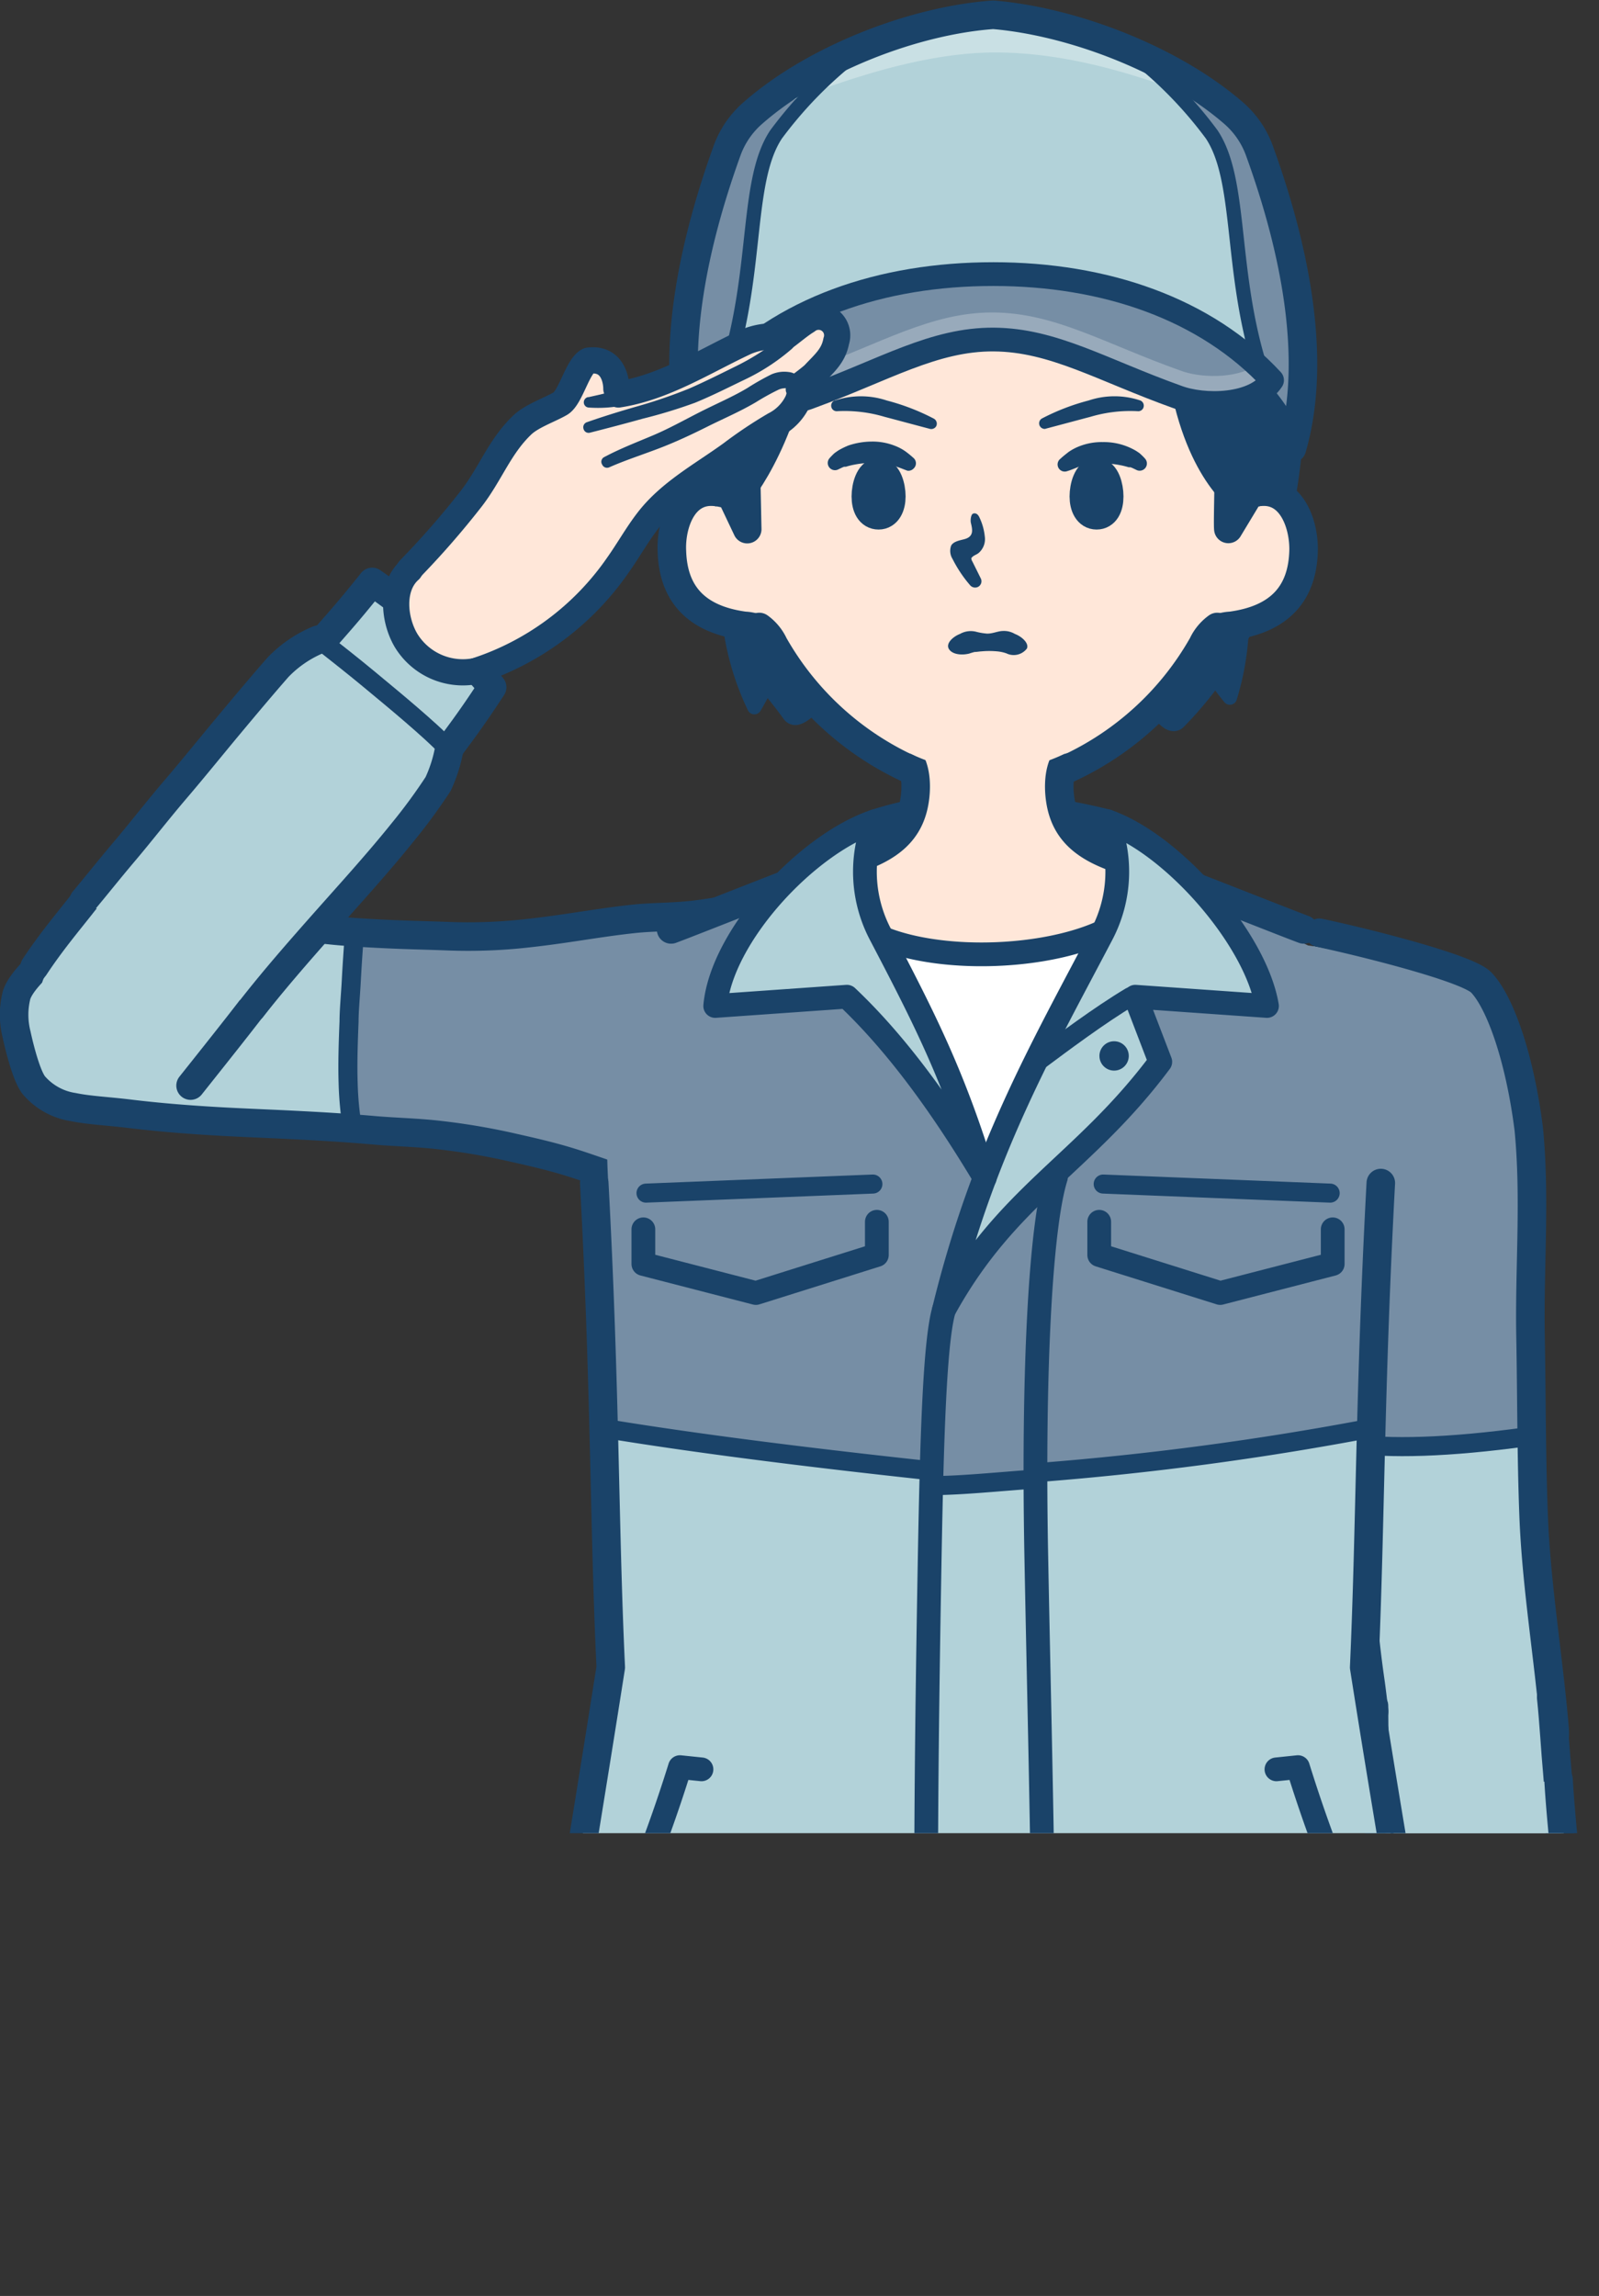
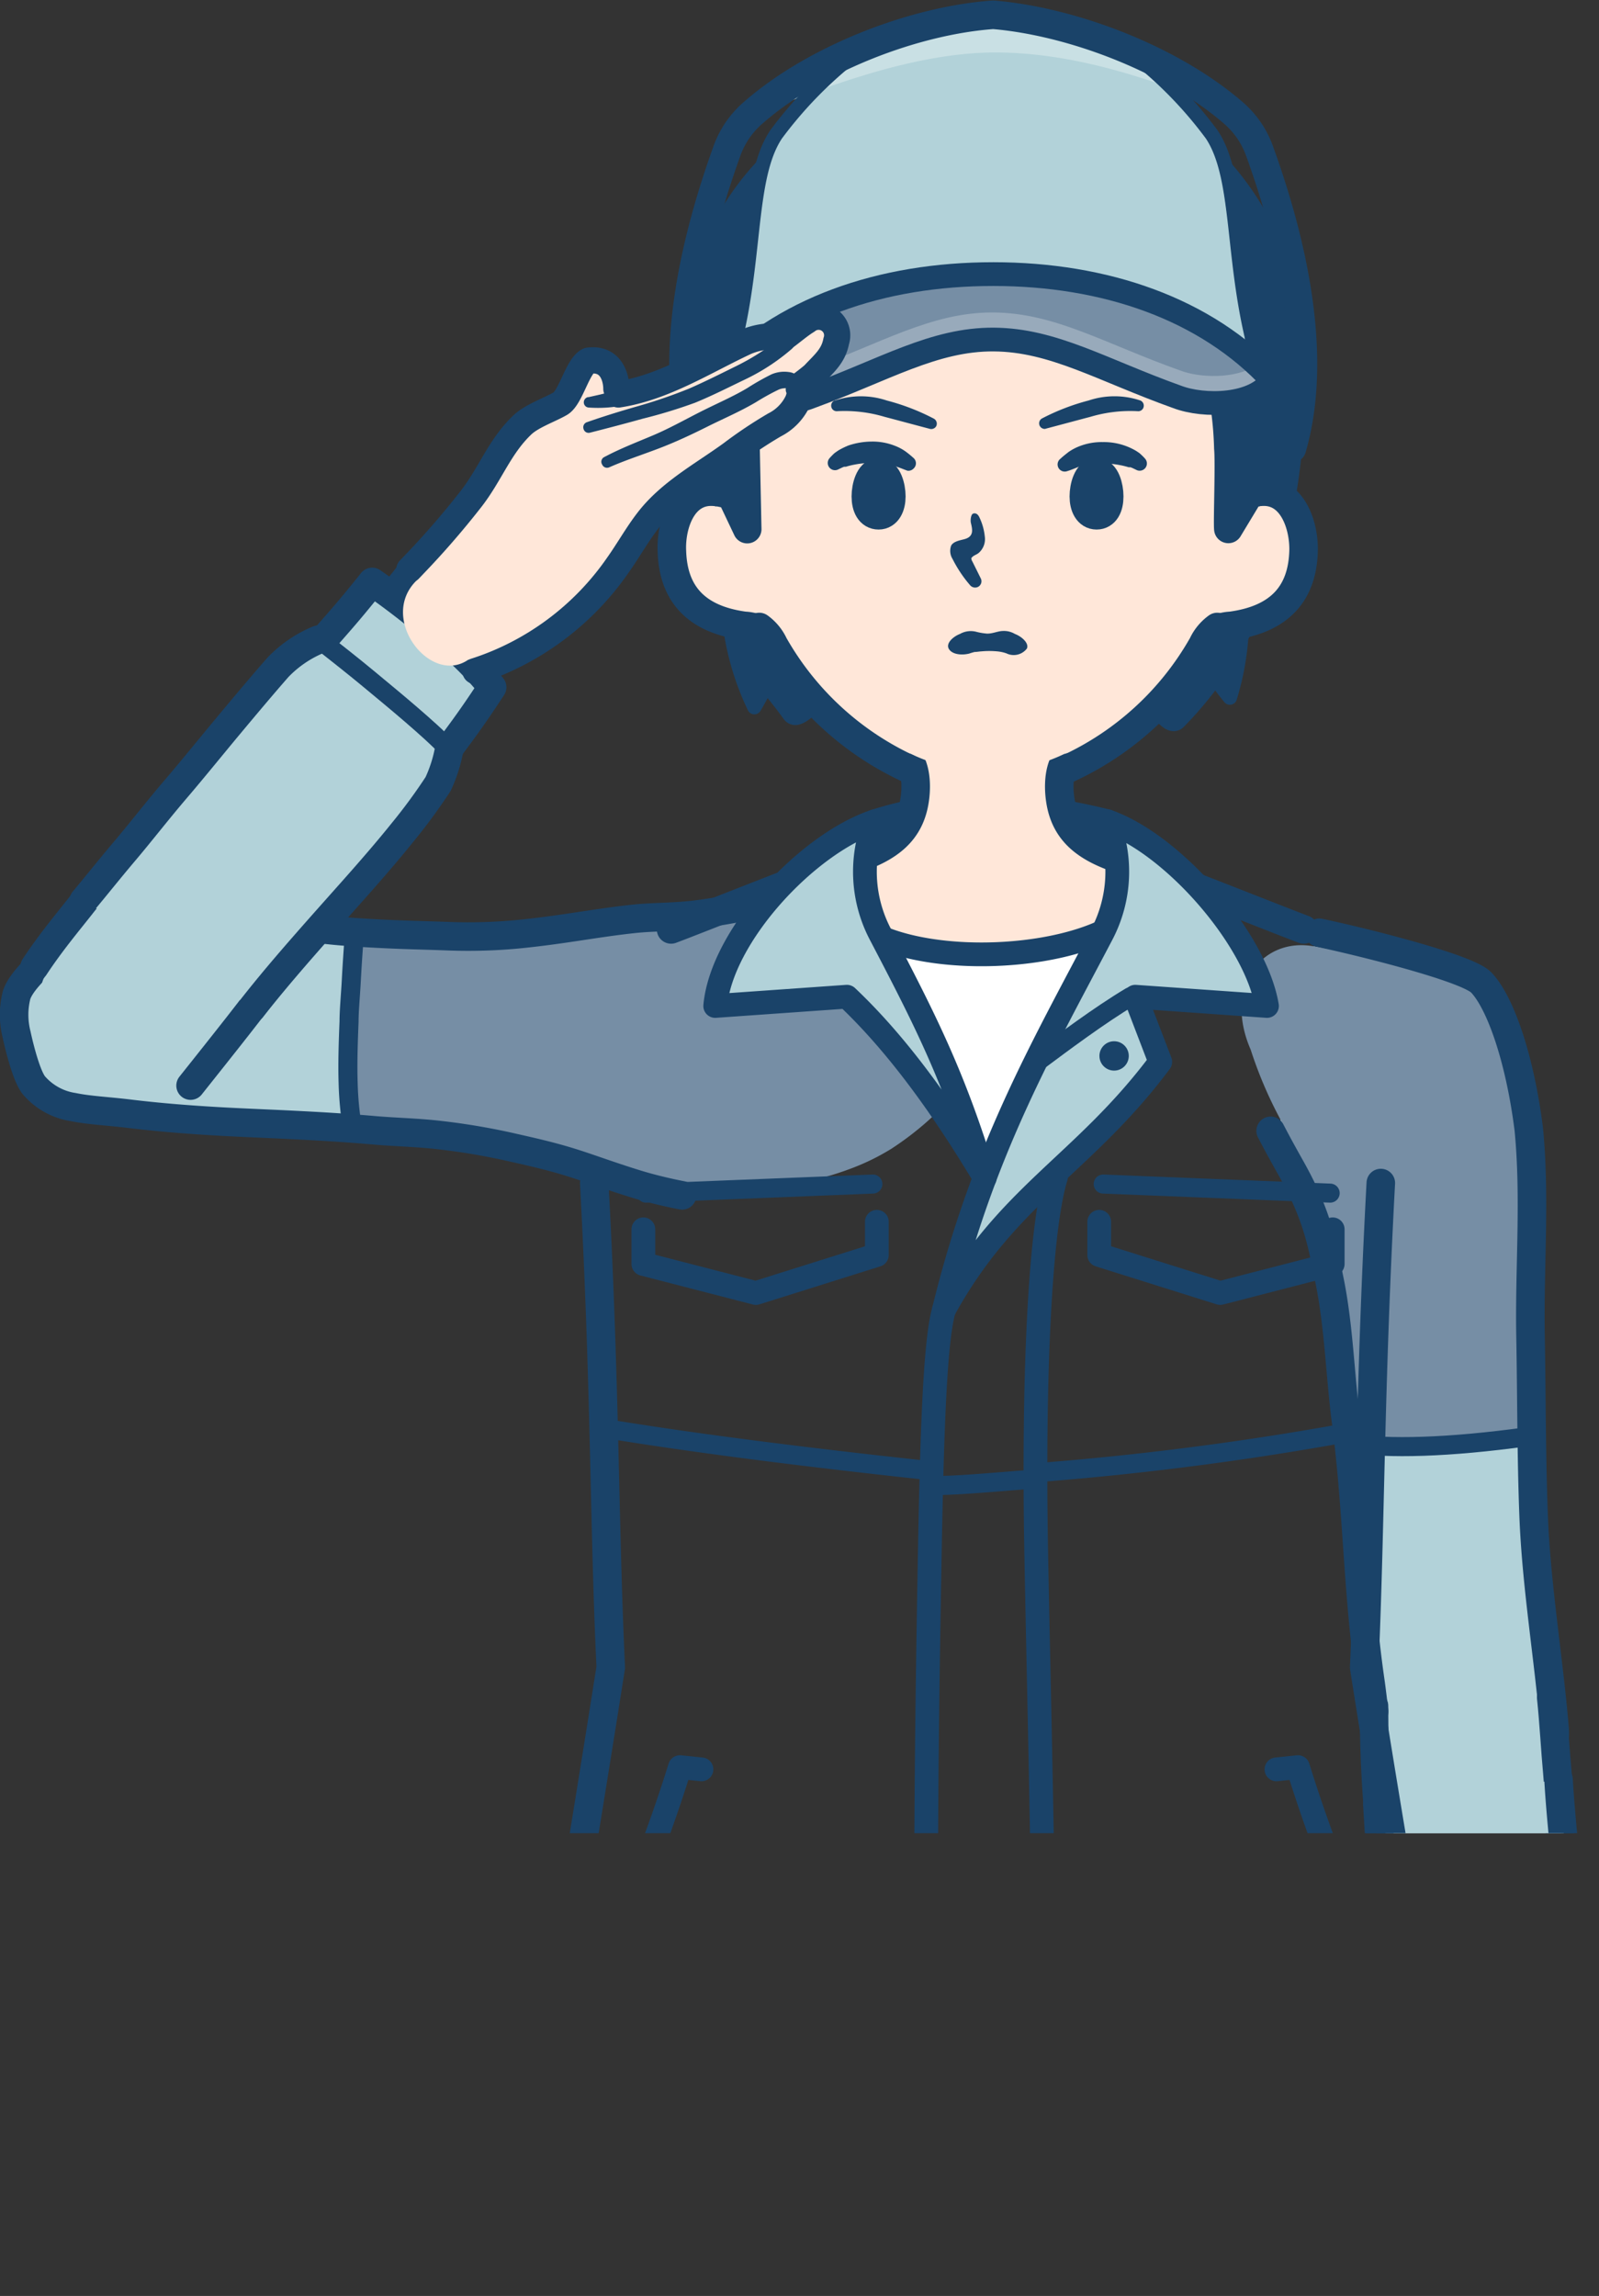
<svg xmlns="http://www.w3.org/2000/svg" viewBox="0 0 156.9 225.24">
  <rect x="0" y="0" width="156.9" height="225.24" fill="#333333" stroke="none" />
  <defs>
    <clipPath id="clip-path" transform="translate(-1.07 -.16)">
      <path style="fill:none" d="M0 0h156v180H0z" />
    </clipPath>
    <style>.cls-13,.cls-21,.cls-24,.cls-6,.cls-7,.cls-8{fill:none}.cls-12,.cls-4,.cls-9{fill:#b2d2d9}.cls-5{fill:#768ea5}.cls-10,.cls-11,.cls-12,.cls-13,.cls-18,.cls-21,.cls-22,.cls-24,.cls-6,.cls-7,.cls-8,.cls-9{stroke:#1a4369;stroke-linecap:round;stroke-linejoin:round}.cls-18,.cls-6{stroke-width:1.87px}.cls-10,.cls-7,.cls-8,.cls-9{stroke-width:2.8px}.cls-7{opacity:0}.cls-10,.cls-11,.cls-17,.cls-18,.cls-22{fill:#1a4369}.cls-11,.cls-21{stroke-width:1.4px}.cls-12,.cls-13{stroke-width:2.33px}.cls-14{fill:#ffe7d9}.cls-22{stroke-width:3.08px}.cls-24{stroke-width:2.57px}</style>
  </defs>
  <g style="isolation:isolate">
    <g id="レイヤー_2" data-name="レイヤー 2">
      <g style="clip-path:url(#clip-path)" id="情報">
-         <path class="cls-4" d="M68.88 116.71c-2.21-.47-4.06-.35-5.72-.92a59 59 0 0 0-6.28-2c-1.78-.39-3.45-.57-5.44-1-2.32-.55-4.58-1-6.69-1.39a56.48 56.48 0 0 0-6.22-.67l-6.08-.36-4.63-.23-4.63-.25c-2.54-.14-5.46.1-7.89-.83a32.5 32.5 0 0 0-6.18-1.46 6 6 0 0 1-5.11-4c-.88-2.14-.92-4.65-.11-6.12a10.18 10.18 0 0 1 4.27-3.64 30.09 30.09 0 0 1 4.25-2 14 14 0 0 1 5-.92c1.65.08 3.41.26 4.75.46s2.51.31 3.48.45c1.81.25 4 .35 6.31.56 1.18.1 2.44.18 3.82.26s2.85.13 4.44.19c2.13.09 4.55.2 7.11.19a56.16 56.16 0 0 0 6.9-.42 30 30 0 0 0 4.94-1 25.32 25.32 0 0 1 5.07-.82c2-.15 4.07-.14 6.71-.52s5.42-1 7-1.12a33 33 0 0 1 5.94-.12 29 29 0 0 1 4.35.76 48.48 48.48 0 0 1 4.18 3.09c1.26 1 2.57 2 4.59 3.83-1.4 1.07-2.79 2.2-4.15 3.34s-2.67 2.32-3.94 3.46l-3.72 3.34c-1.21 1.07-2.4 2.1-3.57 3.07s-2.33 1.89-3.49 2.72a38.69 38.69 0 0 1-3.47 2.22 20.75 20.75 0 0 1-5.79 1.85Z" transform="translate(-1.07 -.16)" />
+         <path class="cls-4" d="M68.88 116.71c-2.21-.47-4.06-.35-5.72-.92a59 59 0 0 0-6.28-2c-1.78-.39-3.45-.57-5.44-1-2.32-.55-4.58-1-6.69-1.39a56.48 56.48 0 0 0-6.22-.67l-6.08-.36-4.63-.23-4.63-.25c-2.54-.14-5.46.1-7.89-.83a32.5 32.5 0 0 0-6.18-1.46 6 6 0 0 1-5.11-4c-.88-2.14-.92-4.65-.11-6.12a10.18 10.18 0 0 1 4.27-3.64 30.09 30.09 0 0 1 4.25-2 14 14 0 0 1 5-.92s2.51.31 3.48.45c1.81.25 4 .35 6.31.56 1.18.1 2.44.18 3.82.26s2.85.13 4.44.19c2.13.09 4.55.2 7.11.19a56.16 56.16 0 0 0 6.9-.42 30 30 0 0 0 4.94-1 25.32 25.32 0 0 1 5.07-.82c2-.15 4.07-.14 6.71-.52s5.42-1 7-1.12a33 33 0 0 1 5.94-.12 29 29 0 0 1 4.35.76 48.48 48.48 0 0 1 4.18 3.09c1.26 1 2.57 2 4.59 3.83-1.4 1.07-2.79 2.2-4.15 3.34s-2.67 2.32-3.94 3.46l-3.72 3.34c-1.21 1.07-2.4 2.1-3.57 3.07s-2.33 1.89-3.49 2.72a38.69 38.69 0 0 1-3.47 2.22 20.75 20.75 0 0 1-5.79 1.85Z" transform="translate(-1.07 -.16)" />
        <path class="cls-5" d="M35.82 92.18c1.91.13 4.82.28 8 .39 1.57.06 3.29.09 5 .07s3.27-.08 4.62-.2a31.1 31.1 0 0 0 5.79-1 25.32 25.32 0 0 1 5.07-.82c2-.15 4.07-.14 6.71-.52s5.42-1 7-1.12a33 33 0 0 1 5.94-.12 29 29 0 0 1 4.35.76 48.48 48.48 0 0 1 4.18 3.09c1.26 1 2.57 2 4.59 3.83a4.78 4.78 0 0 1 1 4.58 14.73 14.73 0 0 1-3.1 6 24.82 24.82 0 0 1-2.85 3 29.74 29.74 0 0 1-3.59 2.74 22.29 22.29 0 0 1-4.13 2 27.15 27.15 0 0 1-4.47 1.25 32 32 0 0 1-6.29.94 17.69 17.69 0 0 1-4.77-.42c-2.21-.47-4.06-.35-5.72-.92a59 59 0 0 0-6.28-2c-1.78-.39-3.45-.57-5.44-1-.67-.16-1.9-.39-3.37-.61s-3.18-.45-4.81-.62c-3.27-.32-6.4-.35-7.57-.47v-6.12c0-1.86.06-3.51.09-5.47s.09-4.78.05-7.24Z" transform="translate(-1.07 -.16)" />
        <path class="cls-6" d="M35.69 111.06a31.66 31.66 0 0 1-.46-4.68c-.06-1.78 0-3.78.09-6 0-1.09.14-2.5.22-4s.18-3 .28-4.27" transform="translate(-1.07 -.16)" />
        <path class="cls-8" d="M68 117.43c-1.59-.31-3.09-.68-4.31-1.05-2.69-.82-4.7-1.59-6.59-2.18s-3.68-1-5.68-1.45a65 65 0 0 0-7.11-1.22c-2.26-.27-4.46-.3-6.6-.49-2.83-.25-5.5-.4-8.12-.53s-5.18-.22-7.79-.38-5.26-.37-8.06-.71c-2.13-.26-3.93-.33-5.47-.65a6.34 6.34 0 0 1-3.85-2.11c-.7-.82-1.4-3.52-1.72-5a7.85 7.85 0 0 1 0-3.89c.43-1.33 2.42-3.39 5.65-5.58a14.42 14.42 0 0 1 6.27-2.32 25.36 25.36 0 0 1 7.23.33 60.17 60.17 0 0 0 6.57.67c1.87.13 3.8.43 5.64.6s3.7.27 5.56.35 3.49.11 5.59.19a51.77 51.77 0 0 0 6.6-.19c2-.19 3.91-.46 5.78-.74s3.72-.57 5.7-.78 3.93-.13 6.37-.45 5.2-.88 7.59-1.36a53.84 53.84 0 0 1 5.77-1 17.84 17.84 0 0 1 5.22 1.13 23.67 23.67 0 0 1 5.93 2.88c1.86 1.17 3.64 2.42 4.69 3.23" transform="translate(-1.07 -.16)" />
        <path class="cls-4" d="M126.71 110.05c1.05 2 1.1 3.78 1.92 5.27 2.63 4.73 2.2 7 2.93 10.66a171.22 171.22 0 0 1 2.52 19.15c.28 3.27.51 6.55.76 9.83.2 2.7 0 5.82 1 8.38a37.27 37.27 0 0 1 1.69 6.49c.89 8 15.63 7.28 14.61.25-.36-2.36-.12-7.26-.5-10-.44-3.24-.6-6.22-.84-8.3-.45-3.84-.27-8.55-.39-15.24s-.26-15.88.26-20.52c.57-5-1.53-14.11-3.34-16.63s-3.86-3.33-6-4.22L130 93Z" transform="translate(-1.07 -.16)" />
        <path class="cls-5" d="M150.84 141.12c-.09-6-.55-21.29-.12-25.1.57-5-1.53-14.11-3.34-16.63s-3.86-3.33-6-4.22L130 93c-5.15-.93-8.89 4-6.21 10.13a41.27 41.27 0 0 0 3 7c1.05 2 1.1 3.78 1.92 5.27 2.63 4.73 2.2 7 2.93 10.66.49 2.44 1.32 13.29 1.66 15.75Z" transform="translate(-1.07 -.16)" />
        <path class="cls-6" d="M133.22 141.73c4.18.61 10 .43 17.62-.61" transform="translate(-1.07 -.16)" />
        <path class="cls-8" d="M125.75 111.1c.74 1.43 1.47 2.73 2.07 3.8 2.63 4.73 3 7.45 3.75 11.09.88 4.43 1 9.12 1.58 13.61 1.16 8.91 1.09 16.52 2.37 25.42.65 4.5.5 7.65 3.17 9.75.89.7 3.75 1.29 5.28 1.55a10.71 10.71 0 0 0 4.55-.2c1.88-.47 5.43-2.42 5.09-6.4-.59-7-1.8-14-2.06-21-.22-5.84-.19-11.67-.3-17.51-.12-6.68.49-13.5-.17-20.27-.88-7-2.82-12.5-4.68-14.41-1.48-1.49-12.48-4.16-15.87-4.86" transform="translate(-1.07 -.16)" />
        <path class="cls-4" d="M143 219s-1.49-.55-1.55-1.42.06-2.38-.05-3.93c-.21-2.93-1.17-8-1.57-11.17s-1.61-14.81-2-17.49-.63-4.88-.63-4.88-.37-2.86-.83-6.36c-.22-1.74 1.07-4.34 1-6.88-.06-5.87 12.77-6.31 14.47-.57.28 2.74 1.79 5.47 2.06 7.84.6 5.19.74 22.33.16 29.82-.43 5.6-1 11.28-1.17 14.57 0 1.12-1.54 2.06-1.53 2.53Z" transform="translate(-1.07 -.16)" />
        <path class="cls-8" d="M153.28 166.67c.28 2.74.39 5.09.61 7.47.55 5.82.1 19.42-.17 27.93-.23 7.52-.93 17-.9 18.89M135.89 167.51c0 10.44 1.14 17.36 2.46 26.46 1.15 7.91 3.34 17 3.19 25" transform="translate(-1.07 -.16)" />
        <path class="cls-9" d="m139.29 206.57.51 10c2.73.63 9.38.79 15.37.29v-10.58c-4.41-2.5-11.44-3.1-15.88.29Z" transform="translate(-1.07 -.16)" />
        <path class="cls-4" d="m154 174.74-17.16 2.46c.86 12.73 0 25.45 1.6 32 6.57-.25 12.27.06 18.18 0-.05-9.27-2.62-34.46-2.62-34.46Z" transform="translate(-1.07 -.16)" />
        <path class="cls-8" d="M139.36 209.22a13.57 13.57 0 0 1-1.49-3.19c-1.12-7-.89-17.44-1.65-28.82M154 174.74c.37 6.76 2.27 21.09 2.59 29.82a11 11 0 0 1-1 4.6" transform="translate(-1.07 -.16)" />
        <path class="cls-6" d="M155.64 209.26c-6.68.26-10.86.19-16.28 0" transform="translate(-1.07 -.16)" />
        <path class="cls-10" d="M116.23 70.49a36.22 36.22 0 0 0 8.24-13.15 50.2 50.2 0 0 0 3.11-19.1C126.89 24 114.54 12.85 98.9 12 84 11.24 69.27 21.5 69 35.36c-.09 4.27-.3 14.36 2.22 21.46 2.62 7.37 5.28 9.42 7.89 13.07.62-.1 2.1-1.86 2.7-2 11.45-2 19-1.76 32.45.78.42.12 1.52 1.73 1.97 1.82Z" transform="translate(-1.07 -.16)" />
        <path class="cls-11" d="m72.67 54.75 6.19.65a26.63 26.63 0 0 1-3.77 14.14 26.58 26.58 0 0 1-2.42-14.79ZM115.89 54.81l6.17-.84a26.62 26.62 0 0 1-.31 14.63 26.41 26.41 0 0 1-5.86-13.79Z" transform="translate(-1.07 -.16)" />
        <g id="新規シンボル_287" data-name="新規シンボル 287">
          <path class="cls-12" d="M86.9 80.73c6.92-2.24 14.58-2.07 22.84 0-2.25 7.27-21.97 8.1-22.84 0Z" transform="translate(-1.07 -.16)" />
-           <path class="cls-4" d="M129 92.75c-2.46-.9-15-7.32-17.82-8.23-3.68-1.17-5.63-2.82-6.09-5.88-.33-2.19.17-4.19 1.23-4.46H89.59c1.06.27 1.56 2.27 1.23 4.46-.46 3.06-2.42 4.71-6.09 5.88-2.88.91-15.35 7.33-17.81 8.23l-6.17 23.47c1.1 20.45-.42 33.49.24 47.51-2.81 18.13-5.89 31.23-6.12 44.43 0 1 2.51 4.09 2.49 5.07-.07 4.44 0 4.06-.15 8.94a454.71 454.71 0 0 0 81.51 0 78.42 78.42 0 0 1 .24-8.94c.23-2.19 2-2.81 1.83-5.65-.75-13.72-3.91-31.3-5.86-43.85.66-14-.84-27.06.26-47.51Z" transform="translate(-1.07 -.16)" />
-           <path class="cls-5" d="m61 140.39 30.68 4.67h11l32.31-4.67.26-24.17c.65-8.73.9-20.18-6.17-23.47-2.46-.9-15-7.32-17.82-8.23-3.68-1.17-5.63-2.82-6.09-5.88-.33-2.19.17-4.19 1.23-4.46H89.59c1.06.27 1.56 2.27 1.23 4.46-.46 3.06-2.42 4.71-6.09 5.88-2.88.91-15.35 7.33-17.81 8.23-6.45 2.88-6.59 15.3-6.17 23.47Z" transform="translate(-1.07 -.16)" />
          <path class="cls-6" d="M61 140.39c7.74 1.26 17.95 2.61 31.53 4.07l.07 1.44c2.74 0 6.63-.4 9.79-.62l.82-.68a297.82 297.82 0 0 0 31.73-4.21" transform="translate(-1.07 -.16)" />
          <path class="cls-13" d="M63.13 120.6v3.4l11.04 2.85 11.87-3.73v-3.26" />
          <path class="cls-6" d="m85.65 116.16-22.26.89" />
          <path class="cls-13" d="M130.77 120.6v3.4l-11.04 2.85-11.87-3.73v-3.26" />
          <path class="cls-6" d="m108.25 116.16 22.27.89" />
          <path class="cls-14" d="M115.48 86.9c-4.39-1.39-9-3.46-9.89-5.58l.75-7.14c1-4.52-17.38-4.83-16.75 0l.74 7.14c-.86 2.12-5.5 4.19-9.89 5.58 6.56 10.15 28.28 10.79 35.04 0Z" transform="translate(-1.07 -.16)" />
          <path d="M89.49 83.66a34.48 34.48 0 0 0 17 0 11.65 11.65 0 0 1-.44-9.91c.8-.18.58-1.47-.7-2.1-1.64-.81-4.36-1.09-7.16-1.09a22.94 22.94 0 0 0-7 .91c-1.47.5-2 1.89-1.33 2.22a11.07 11.07 0 0 1-.37 9.97Z" transform="translate(-1.07 -.16)" style="mix-blend-mode:multiply;fill:#ffe7d9" />
          <path class="cls-8" d="M66.92 91.34c2.46-.91 14.93-5.91 17.81-6.82 3.67-1.17 5.63-2.82 6.09-5.88.33-2.19-.17-4.19-1.23-4.46M106.34 74.18c-1.06.27-1.56 2.27-1.23 4.46.46 3.06 2.41 4.71 6.09 5.88 2.87.91 15.34 5.91 17.8 6.82M136.56 116.22c-1.1 20.45-1 33.49-1.63 47.51 4 25.5 6.59 37.27 6.12 44.43l-2.33 4.67v9.34a454.71 454.71 0 0 1-81.51 0v-9.34l-2.34-4.67c-.07-7.89 2.13-18.93 6.13-44.43-.66-14-.52-27.06-1.62-47.51" transform="translate(-1.07 -.16)" />
          <path class="cls-13" d="m91.34 213.61-35.21-.94M137.65 212.67l-34.89.94" />
          <path d="m98 115.12 13.16-24.59c-6.07 4.16-21 4.52-26.35 0Z" transform="translate(-1.07 -.16)" style="fill:#fff" />
          <path class="cls-13" d="M111.14 90.53c-6.07 4.16-21 4.52-26.35 0M69.9 173.74l-2.11-.22A146.9 146.9 0 0 1 57.67 198M126.32 173.74l2.11-.22A146.06 146.06 0 0 0 138.55 198M93.69 128.67c-.89 3.07-1.18 12.36-1.4 24.64-.38 21.4-.69 46.78.46 69.54M104.68 115.67c-1.52 4.84-2.28 19.22-1.92 37.46.42 22.09 1.15 45.86.52 69.71" transform="translate(-1.07 -.16)" />
          <path class="cls-12" d="M93.69 128.67c3.83-15.7 9.67-25.74 15.51-36.88a13.21 13.21 0 0 0 .54-11.06c6.45 2.26 14.56 11.56 15.65 18.12l-12.92-.91 2.45 6.39c-7.54 10.1-15.03 13.02-21.23 24.34Z" transform="translate(-1.07 -.16)" />
          <path class="cls-12" d="M97.7 115.71c-3-9.86-5.74-15.29-10.26-23.92a13.21 13.21 0 0 1-.54-11.06C80.18 83 71.87 92 71.25 98.85l12.92-.91c4.88 4.61 9.33 10.75 13.53 17.77Z" transform="translate(-1.07 -.16)" />
          <path class="cls-6" d="M112 97.94c-3.08 1.84-6.7 4.56-9 6.27" transform="translate(-1.07 -.16)" />
          <circle class="cls-17" cx="109.32" cy="103.59" r="1.44" />
          <path class="cls-17" d="M98.05 220.1a1.44 1.44 0 1 1-1.44-1.44 1.45 1.45 0 0 1 1.44 1.44Z" transform="translate(-1.07 -.16)" />
        </g>
        <path class="cls-14" d="M124.54 49.84c.61.11-.23-1.23.19-1.43.83-.4 2 .22 3.06 1.31 2.07 2.14 1.58 6.62 0 8.76-1.24 1.71-3.74 3.44-6 3.08-.55-.09-.9-1.34-2.55-.72-1.41.62-1.4-3.69-.11-6.81a7.15 7.15 0 0 1 5.41-4.19Z" transform="translate(-1.07 -.16)" />
        <path class="cls-8" d="M124.73 48.41c3.17-.29 4.33 3.33 4.25 5.85-.13 4-2.21 6.64-7.13 7.3a3.79 3.79 0 0 0-1.78.53" transform="translate(-1.07 -.16)" />
        <path class="cls-14" d="M71.39 49.84c-.61.11.23-1.23-.19-1.43-.83-.4-2 .22-3.07 1.31-2.07 2.14-1.57 6.62 0 8.76 1.23 1.71 3.74 3.44 5.95 3.08.56-.09.91-1.34 2.56-.72 1.4.62 1.4-3.69.11-6.81a7.17 7.17 0 0 0-5.36-4.19Z" transform="translate(-1.07 -.16)" />
        <path class="cls-8" d="M71.2 48.41c-3.2-.29-4.33 3.33-4.2 5.85.13 4 2.21 6.64 7.12 7.3a3.75 3.75 0 0 1 1.78.53" transform="translate(-1.07 -.16)" />
        <path class="cls-14" d="M105.49 74.13c2.49-.65 3.91-.4 4.5-.73a30.85 30.85 0 0 0 3.69-2.4 17 17 0 0 0 2.92-3.15 36.58 36.58 0 0 0 2.48-4.46c.33-.71.3-1.68.74-3 1.73-2.21 3.08-8 4-13.59.09-1 .28-3.34.43-5.08a44.78 44.78 0 0 0-1.14-9.72A27.78 27.78 0 0 0 118 21.17a35.18 35.18 0 0 0-7.66-6.29 27.29 27.29 0 0 0-8.3-2.6h-8a27.23 27.23 0 0 0-8.29 2.6 34.71 34.71 0 0 0-7.66 6.29A27.65 27.65 0 0 0 72.94 32a45.42 45.42 0 0 0-1.14 9.76c.15 1.74.35 4 .43 5.08.92 5.59 2.27 11.38 4 13.59.44 1.33.41 2.3.74 3a36.58 36.58 0 0 0 2.48 4.46A17 17 0 0 0 82.38 71a30.71 30.71 0 0 0 3.68 2.39c.59.33 1.9.08 4.39.73a17.4 17.4 0 0 0 15.04.01Z" transform="translate(-1.07 -.16)" />
        <path class="cls-8" d="M90.14 75.54A29.34 29.34 0 0 1 77 63.4a4.44 4.44 0 0 0-1.43-1.73M123.82 48.27c.09-1.05.28-4.81.43-6.55a44.78 44.78 0 0 0-1.14-9.72A27.78 27.78 0 0 0 118 21.17a35.18 35.18 0 0 0-7.66-6.29 27.29 27.29 0 0 0-8.3-2.6h-8a27.38 27.38 0 0 0-8.3 2.6 34.9 34.9 0 0 0-7.65 6.29A27.65 27.65 0 0 0 72.94 32a45.42 45.42 0 0 0-1.14 9.76c.15 1.74.35 5.5.43 6.55" transform="translate(-1.07 -.16)" />
        <path class="cls-10" d="M121.6 44.13c.14 1.45-.08 7.23 0 7.92l2.16-3.58c1.18-.82 2.11-2.79 3-6.35A27.54 27.54 0 0 0 109 9.17c-13.64-4.84-31.29 1.18-37.24 14.74a29.77 29.77 0 0 0-1.72 18c1 3.91.72 4.39 2.69 6.66l1.66 3.5-.17-8.16c.21-1.83.42-3.11.75-4.82.07-.39 2.46-2 2.55-2.38.87-3.72.21-6.44 4.08-9.58l4.52-4.54c1.65-1.1 21.53-1.11 24.12.61 6.18 2.52 7.14 6.61 8.42 13.45.07.33 2.39 2 2.44 2.39a35 35 0 0 1 .5 5.09Z" transform="translate(-1.07 -.16)" />
-         <path class="cls-18" d="M72.94 50s3.77-3.34 6.3-12.73l-5.57-.74c-.06 4.12 1.12 8.6-.73 13.47ZM122.64 49.54s-4.6-2.94-6.1-13.35l6.29-.36c-.14 4.17-.05 8.23-.19 13.71Z" transform="translate(-1.07 -.16)" />
        <path class="cls-8" d="M105.91 75.54a29.28 29.28 0 0 0 13.17-12.14 4.44 4.44 0 0 1 1.43-1.73" transform="translate(-1.07 -.16)" />
-         <path class="cls-5" d="M124.67 15a8.9 8.9 0 0 0-2.56-3.75A38.43 38.43 0 0 0 113 5.52a44.53 44.53 0 0 0-14.51-4 45.18 45.18 0 0 0-16.3 4.83A36.05 36.05 0 0 0 75 11.2a8.9 8.9 0 0 0-2.61 3.8c-3.39 9.41-5.72 20.4-3.17 29.19a16.74 16.74 0 0 1 3.46-5.53c6.39-6.94 18.1-9.42 25.85-9.69 7.58.27 18.94 2.64 25.42 9.23a17.23 17.23 0 0 1 3.89 6c2.55-8.85.22-19.84-3.17-29.2Z" transform="translate(-1.07 -.16)" />
        <path class="cls-4" d="M113 5.52a44.53 44.53 0 0 0-14.51-4 45.18 45.18 0 0 0-16.3 4.83l-6.14 8.92-3.41 23.3c6.39-6.94 18.1-9.42 25.85-9.69 7.58.27 18.94 2.64 25.42 9.23l-3.36-23.52Z" transform="translate(-1.07 -.16)" />
        <path d="M123.53 11.75c-6.76-5.86-17.36-9.6-25-10.19-7.64.59-18.14 4.68-24.91 10.53 8.31-3.5 17.08-6.67 24.69-6.78 8.12-.1 16.35 2.69 25.22 6.44Z" transform="translate(-1.07 -.16)" style="fill:#c9e0e4" />
        <path class="cls-8" d="M124.67 15a8.9 8.9 0 0 0-2.56-3.75c-6.19-5.36-15.94-9-23.58-9.64-7.64.54-17.39 4.23-23.53 9.59a8.9 8.9 0 0 0-2.61 3.8c-3.39 9.41-5.72 20.4-3.17 29.19C73.46 32.93 89 29.25 98.53 28.92c9.54.33 25.07 4 29.31 15.22 2.55-8.79.22-19.78-3.17-29.14Z" transform="translate(-1.07 -.16)" />
        <path class="cls-5" d="M98.53 27.05c-11 0-20.86 3.39-27.26 10.41C73 40 78 40.13 80.58 39.1c7.31-2.67 12.13-5.67 18-5.63s10.64 3 18 5.63c2.62 1 7.61.93 9.31-1.64-6.5-7.02-16.41-10.41-27.36-10.41Z" transform="translate(-1.07 -.16)" />
        <path d="M72.54 36.79c2.22 1.37 5.92 1.28 8 .44 7.31-2.66 12.13-5.66 18-5.62s10.64 3 18 5.62c2.14.84 5.86.93 8.08-.47" transform="translate(-1.07 -.16)" style="stroke:#98aabb;stroke-width:1.59px;stroke-linecap:round;stroke-linejoin:round;fill:none" />
        <path class="cls-13" d="M98.53 27.05c-11 0-20.86 3.39-27.26 10.41C73 40 78 40.13 80.58 39.1c7.31-2.67 12.13-5.67 18-5.63s10.64 3 18 5.63c2.62 1 7.61.93 9.31-1.64-6.5-7.02-16.41-10.41-27.36-10.41Z" transform="translate(-1.07 -.16)" />
        <path class="cls-21" d="M72.68 35.52c2.73-9.31 1.62-17.79 4.54-22.17a40.6 40.6 0 0 1 8.5-8.49M124.52 35.52c-2.74-9.31-1.63-17.79-4.55-22.17a40.37 40.37 0 0 0-8.5-8.49" transform="translate(-1.07 -.16)" />
        <path class="cls-17" d="M96.41 54.88c.17-.24.51-.3.72-.5a1.79 1.79 0 0 0 .57-1.6 5.62 5.62 0 0 0-.54-1.89c-.16-.34-.4-.42-.61-.34s-.28.65-.21.92c.15.64.31 1.32-.62 1.58-.43.12-1.09.21-1.32.64a1.49 1.49 0 0 0 .14 1.31 12.58 12.58 0 0 0 1.7 2.55.65.65 0 0 0 .79.19.62.62 0 0 0 .27-.85s-.82-1.66-.83-1.67a.59.59 0 0 1-.09-.31.09.09 0 0 1 .03-.03ZM92.3 42.23c-1.48-.39-3-.8-4.44-1.18a13.74 13.74 0 0 0-4.64-.55.54.54 0 0 1-.59-.5.55.55 0 0 1 .33-.55h.05a8 8 0 0 1 5.07 0 21.75 21.75 0 0 1 4.62 1.78.56.56 0 0 1 .23.75.56.56 0 0 1-.63.25ZM103.63 42.23c1.48-.39 3-.8 4.44-1.18a13.72 13.72 0 0 1 4.63-.55.54.54 0 0 0 .6-.5.55.55 0 0 0-.33-.55 8 8 0 0 0-5.08 0 21.67 21.67 0 0 0-4.61 1.78.55.55 0 0 0 .4 1Z" transform="translate(-1.07 -.16)" />
        <path class="cls-22" d="M86.17 48.86c0 1 .38 1.71 1.11 1.71s1.11-.76 1.11-1.71-.37-2.23-1.11-2.23-1.11 1.28-1.11 2.23Z" transform="translate(-1.07 -.16)" />
        <path class="cls-17" d="M90.12 46.34c-.32-.11-.63-.25-1-.37a3.4 3.4 0 0 0-.78-.24 5.64 5.64 0 0 0-1.68-.16 9.42 9.42 0 0 0-1.74.17 7 7 0 0 0-.85.21h-.18l-.17.07-.46.22a.71.71 0 0 1-.8-1.12c.11-.13.23-.25.35-.37a1.69 1.69 0 0 1 .26-.22l.26-.18a7.54 7.54 0 0 1 1-.49 7.28 7.28 0 0 1 2.25-.38 5.92 5.92 0 0 1 2.29.41 4.62 4.62 0 0 1 1.07.57 9.73 9.73 0 0 1 .79.65.69.69 0 0 1 0 1 .71.71 0 0 1-.61.23ZM100.65 62.35a2.08 2.08 0 0 0-1.12-.29c-.54 0-1 .26-1.59.26a6 6 0 0 1-1.12-.19 2.15 2.15 0 0 0-1.55.22c-.66.25-1.41.91-1.1 1.46s1.23.66 2 .47a5.52 5.52 0 0 1 .54-.16c.22 0 .46-.05.69-.06a8.23 8.23 0 0 1 1.49 0 3.66 3.66 0 0 1 .94.2 1.63 1.63 0 0 0 2-.47c.24-.53-.51-1.19-1.18-1.44Z" transform="translate(-1.07 -.16)" />
        <path class="cls-14" d="M96.8 65.66a2.32 2.32 0 0 1 .78 0 2.77 2.77 0 0 1 .38 0 2.91 2.91 0 0 1 .38 0 2.1 2.1 0 0 1 .78 0 .91.91 0 0 1 .64 1.12.83.83 0 0 1-.16.31 2 2 0 0 1-.59.51 2.66 2.66 0 0 1-1.05.23 2.88 2.88 0 0 1-1-.24 2.49 2.49 0 0 1-.6-.5.88.88 0 0 1 .11-1.24.82.82 0 0 1 .33-.19Z" transform="translate(-1.07 -.16)" style="mix-blend-mode:multiply" />
        <path class="cls-22" d="M109.77 48.86c0 1-.37 1.71-1.1 1.71s-1.11-.76-1.11-1.71.37-2.23 1.11-2.23 1.1 1.28 1.1 2.23Z" transform="translate(-1.07 -.16)" />
        <path class="cls-17" d="M105.13 45.16c.25-.24.52-.44.78-.65a5.06 5.06 0 0 1 1.07-.57 6 6 0 0 1 2.3-.41 6.21 6.21 0 0 1 3.28.87l.27.18a2.12 2.12 0 0 1 .25.22 4.17 4.17 0 0 1 .36.37.71.71 0 0 1-.8 1.12l-.46-.22L112 46h-.18a7.54 7.54 0 0 0-.85-.21 9.44 9.44 0 0 0-1.75-.17 5.64 5.64 0 0 0-1.68.16 3.56 3.56 0 0 0-.78.24c-.31.12-.62.26-1 .37a.7.7 0 0 1-.69-1.18Z" transform="translate(-1.07 -.16)" />
        <path class="cls-4" d="M48.39 63.48s.85 1.42.39 2.19-1.43 1.91-2.29 3.23-1.82 3-2.9 4.76-2.21 3.54-3.15 4.86c-.62.88-1.81 2.51-3.2 4.33s-3 3.86-4.34 5.62-2.51 3.24-3 4c-1.64 2.09-2.9 3.86-2.9 3.86s-1.67 2.3-3.61 5.21c-1 1.45-3.61 2.62-5.13 4.68-1.21 1.54-3.07 1.74-5.07 1a15.49 15.49 0 0 1-6.07-4.74c-1.68-2.13-2.55-4.48-1.78-6.3C6.87 93.88 7.56 90.91 9 89c.77-1 2.08-2.6 3.73-4.41s3.64-3.85 5.72-5.92 4.25-4.16 6.26-6 3.79-3.67 5.21-4.9C32.05 65.9 34.18 64 36 62.21a57.08 57.08 0 0 0 4.43-4.76c.71-.88 2.41-.71 2.68-1.11l2.62 3.56Z" transform="translate(-1.07 -.16)" />
        <path class="cls-14" d="M43.05 56.27c1.26-1.78 3.76-1.13 5.32.47a4.74 4.74 0 0 1 .1 6.77c-.22.27-.29 2.89-1.35 2.51a12.1 12.1 0 0 1-3.91-3.21A11.38 11.38 0 0 1 40.7 59c-.13-.64 2.06-2.21 2.35-2.73Z" transform="translate(-1.07 -.16)" />
        <path class="cls-8" d="M4.47 95C6 92.69 7.51 90.88 9 89c.89-1.15 2.17-2.6 3.7-4.21s3.33-3.36 5.22-5.15 3.87-3.61 5.76-5.36 3.7-3.43 5.24-4.91c1.83-1.74 3.82-3.64 5.66-5.5s3.54-3.67 4.84-5.18a37 37 0 0 0 2.55-3.21M19.77 106.66c1.64-2.06 3.12-3.92 4.51-5.69s2.66-3.44 3.9-5.09 2.45-3.29 3.67-5 2.48-3.4 3.81-5.25c1.16-1.6 2.33-3.31 3.49-5.07s2.33-3.6 3.49-5.43l3.43-5.5c1.13-1.81 2.27-3.57 3.44-5.23" transform="translate(-1.07 -.16)" />
        <path class="cls-9" d="M43.48 75.77c1.23-1.59 2.13-2.81 3-4s1.76-2.48 2.88-4.19a30.71 30.71 0 0 0-4.6-4.65C42.66 61 40.1 59 37.59 57.25c-1.33 1.67-2.36 2.9-3.41 4.1s-2.1 2.41-3.54 4a16.16 16.16 0 0 0 2.94 4.81 19.06 19.06 0 0 0 4.65 3.94 11.43 11.43 0 0 0 5.25 1.67Z" transform="translate(-1.07 -.16)" />
        <path class="cls-4" d="M9.3 88.5c2 1.26 3.73 2.35 5.56 3.53s3.6 2.36 5.35 3.49 3.27 2.06 5.13 3.19c2-2.48 4-4.84 6.09-7.1s4.08-4.41 6-6.46 3.57-4 5-5.82a32.25 32.25 0 0 0 3.37-5c-1.52-1.32-3.1-2.64-4.74-4s-3.26-2.76-4.79-4.07-3.22-2.75-4.76-4c-1.25 1.39-2.87 3.3-4.69 5.43l-5.84 6.84c-2 2.33-4 4.65-5.73 6.73S12 85.06 11 86.38 9.3 88.5 9.3 88.5Z" transform="translate(-1.07 -.16)" />
        <path class="cls-8" d="M45.14 73.69a13.91 13.91 0 0 1-1.08 3.38 54.39 54.39 0 0 1-3.48 4.74c-1.34 1.67-2.84 3.41-4.45 5.23s-3.32 3.72-5.07 5.72-3.54 4.09-5.28 6.31M9.3 88.5c1.09-1.29 2.44-3 4-4.84s3.23-4 5-6.07 3.55-4.28 5.26-6.33 3.35-4 4.79-5.64a11.72 11.72 0 0 1 3.95-2.7" transform="translate(-1.07 -.16)" />
        <path class="cls-6" d="M32.25 62.77c1.81 1.43 3.52 2.77 5 4s2.83 2.34 4.15 3.48 2.6 2.27 3.76 3.48" transform="translate(-1.07 -.16)" />
        <path class="cls-14" d="M56.05 39.76c-1 .58-2.8 1.2-3.73 2.09-2.26 2.15-3.14 4.87-5.08 7.32S44.11 55 42.06 57c-4 3.67 1.18 10.45 4.93 7.9 6-1.83 11.54-4.84 14.71-9.38 1-1.41 1.84-2.92 2.89-4.29 2.15-2.81 5.35-4.52 8.22-6.6a43.06 43.06 0 0 1 4.25-2.84 5 5 0 0 0 2.24-2.27 2.76 2.76 0 0 0 .23-1.52s1.22-.9 1.45-1.16c.93-1 1.87-1.75 2.14-3.2a1.82 1.82 0 0 0-2.87-2c-.71.43-1.51 1.13-2.18 1.61a6.85 6.85 0 0 0-3.81.45c-4 1.86-8 4.47-12.51 5.16l-.2-.54c0-.92-.4-3.06-2.73-2.76-1.08.49-1.74 3.6-2.77 4.2Z" transform="translate(-1.07 -.16)" />
        <path class="cls-24" d="M47.72 66a27.12 27.12 0 0 0 14-10.43c1-1.41 1.84-2.92 2.89-4.29 2.15-2.82 5.35-4.52 8.22-6.6a43.06 43.06 0 0 1 4.25-2.84 5 5 0 0 0 2.24-2.27 2.76 2.76 0 0 0 .21-1.57s1.22-.9 1.45-1.16c.93-1 1.87-1.75 2.14-3.2a1.82 1.82 0 0 0-2.87-2c-.71.43-1.51 1.13-2.18 1.61a6.85 6.85 0 0 0-3.81.45c-4 1.86-8 4.47-12.51 5.16" transform="translate(-1.07 -.16)" />
        <path class="cls-17" d="M60.36 45c1.58-.84 3.23-1.47 4.81-2.14s3.09-1.52 4.65-2.31 3.18-1.48 4.58-2.32a24.81 24.81 0 0 1 2.36-1.34 3.16 3.16 0 0 1 1.72-.23 1.59 1.59 0 0 1 1.1.63 1.48 1.48 0 0 1 .09 1.33.77.77 0 0 1-1.46-.49c0-.11 0-.09.07.07s.08.06 0 .05a1.65 1.65 0 0 0-.84.15 23.58 23.58 0 0 0-2.2 1.22c-1.6.94-3.17 1.6-4.73 2.38s-3.13 1.52-4.81 2.16-3.3 1.16-4.86 1.85a.52.52 0 0 1-.68-.27.51.51 0 0 1 .2-.74ZM58.63 41.59C60.31 41 62 40.48 63.69 40a49.29 49.29 0 0 0 5-1.72c1.56-.68 3.19-1.5 4.75-2.27a23.21 23.21 0 0 0 4.31-2.79.77.77 0 0 1 1 1.18 20.42 20.42 0 0 1-4.6 3c-1.63.78-3.17 1.57-4.88 2.27a49.78 49.78 0 0 1-5.15 1.57c-1.72.48-3.44.93-5.17 1.37a.51.51 0 0 1-.62-.37.52.52 0 0 1 .3-.65Z" transform="translate(-1.07 -.16)" />
        <path class="cls-24" d="M61.55 38.3c0-.91-.4-3.06-2.73-2.76-1.08.51-1.74 3.62-2.77 4.22s-2.8 1.2-3.73 2.09c-2.26 2.15-3.15 4.87-5.08 7.32a83.47 83.47 0 0 1-6 6.86" transform="translate(-1.07 -.16)" />
        <path class="cls-17" d="M63.82 39.59a18.78 18.78 0 0 1-2.44.48 12.81 12.81 0 0 1-2.57.07.51.51 0 0 1-.45-.58.52.52 0 0 1 .4-.44h.07l1.11-.25 1.17-.29c.79-.15 1.57-.37 2.37-.48a.78.78 0 0 1 .88.65.79.79 0 0 1-.54.84Z" transform="translate(-1.07 -.16)" />
-         <path class="cls-24" d="M47.72 66a6.53 6.53 0 0 1-6.8-3c-1.19-2-1.53-5.25.36-6.92" transform="translate(-1.07 -.16)" />
      </g>
    </g>
  </g>
</svg>